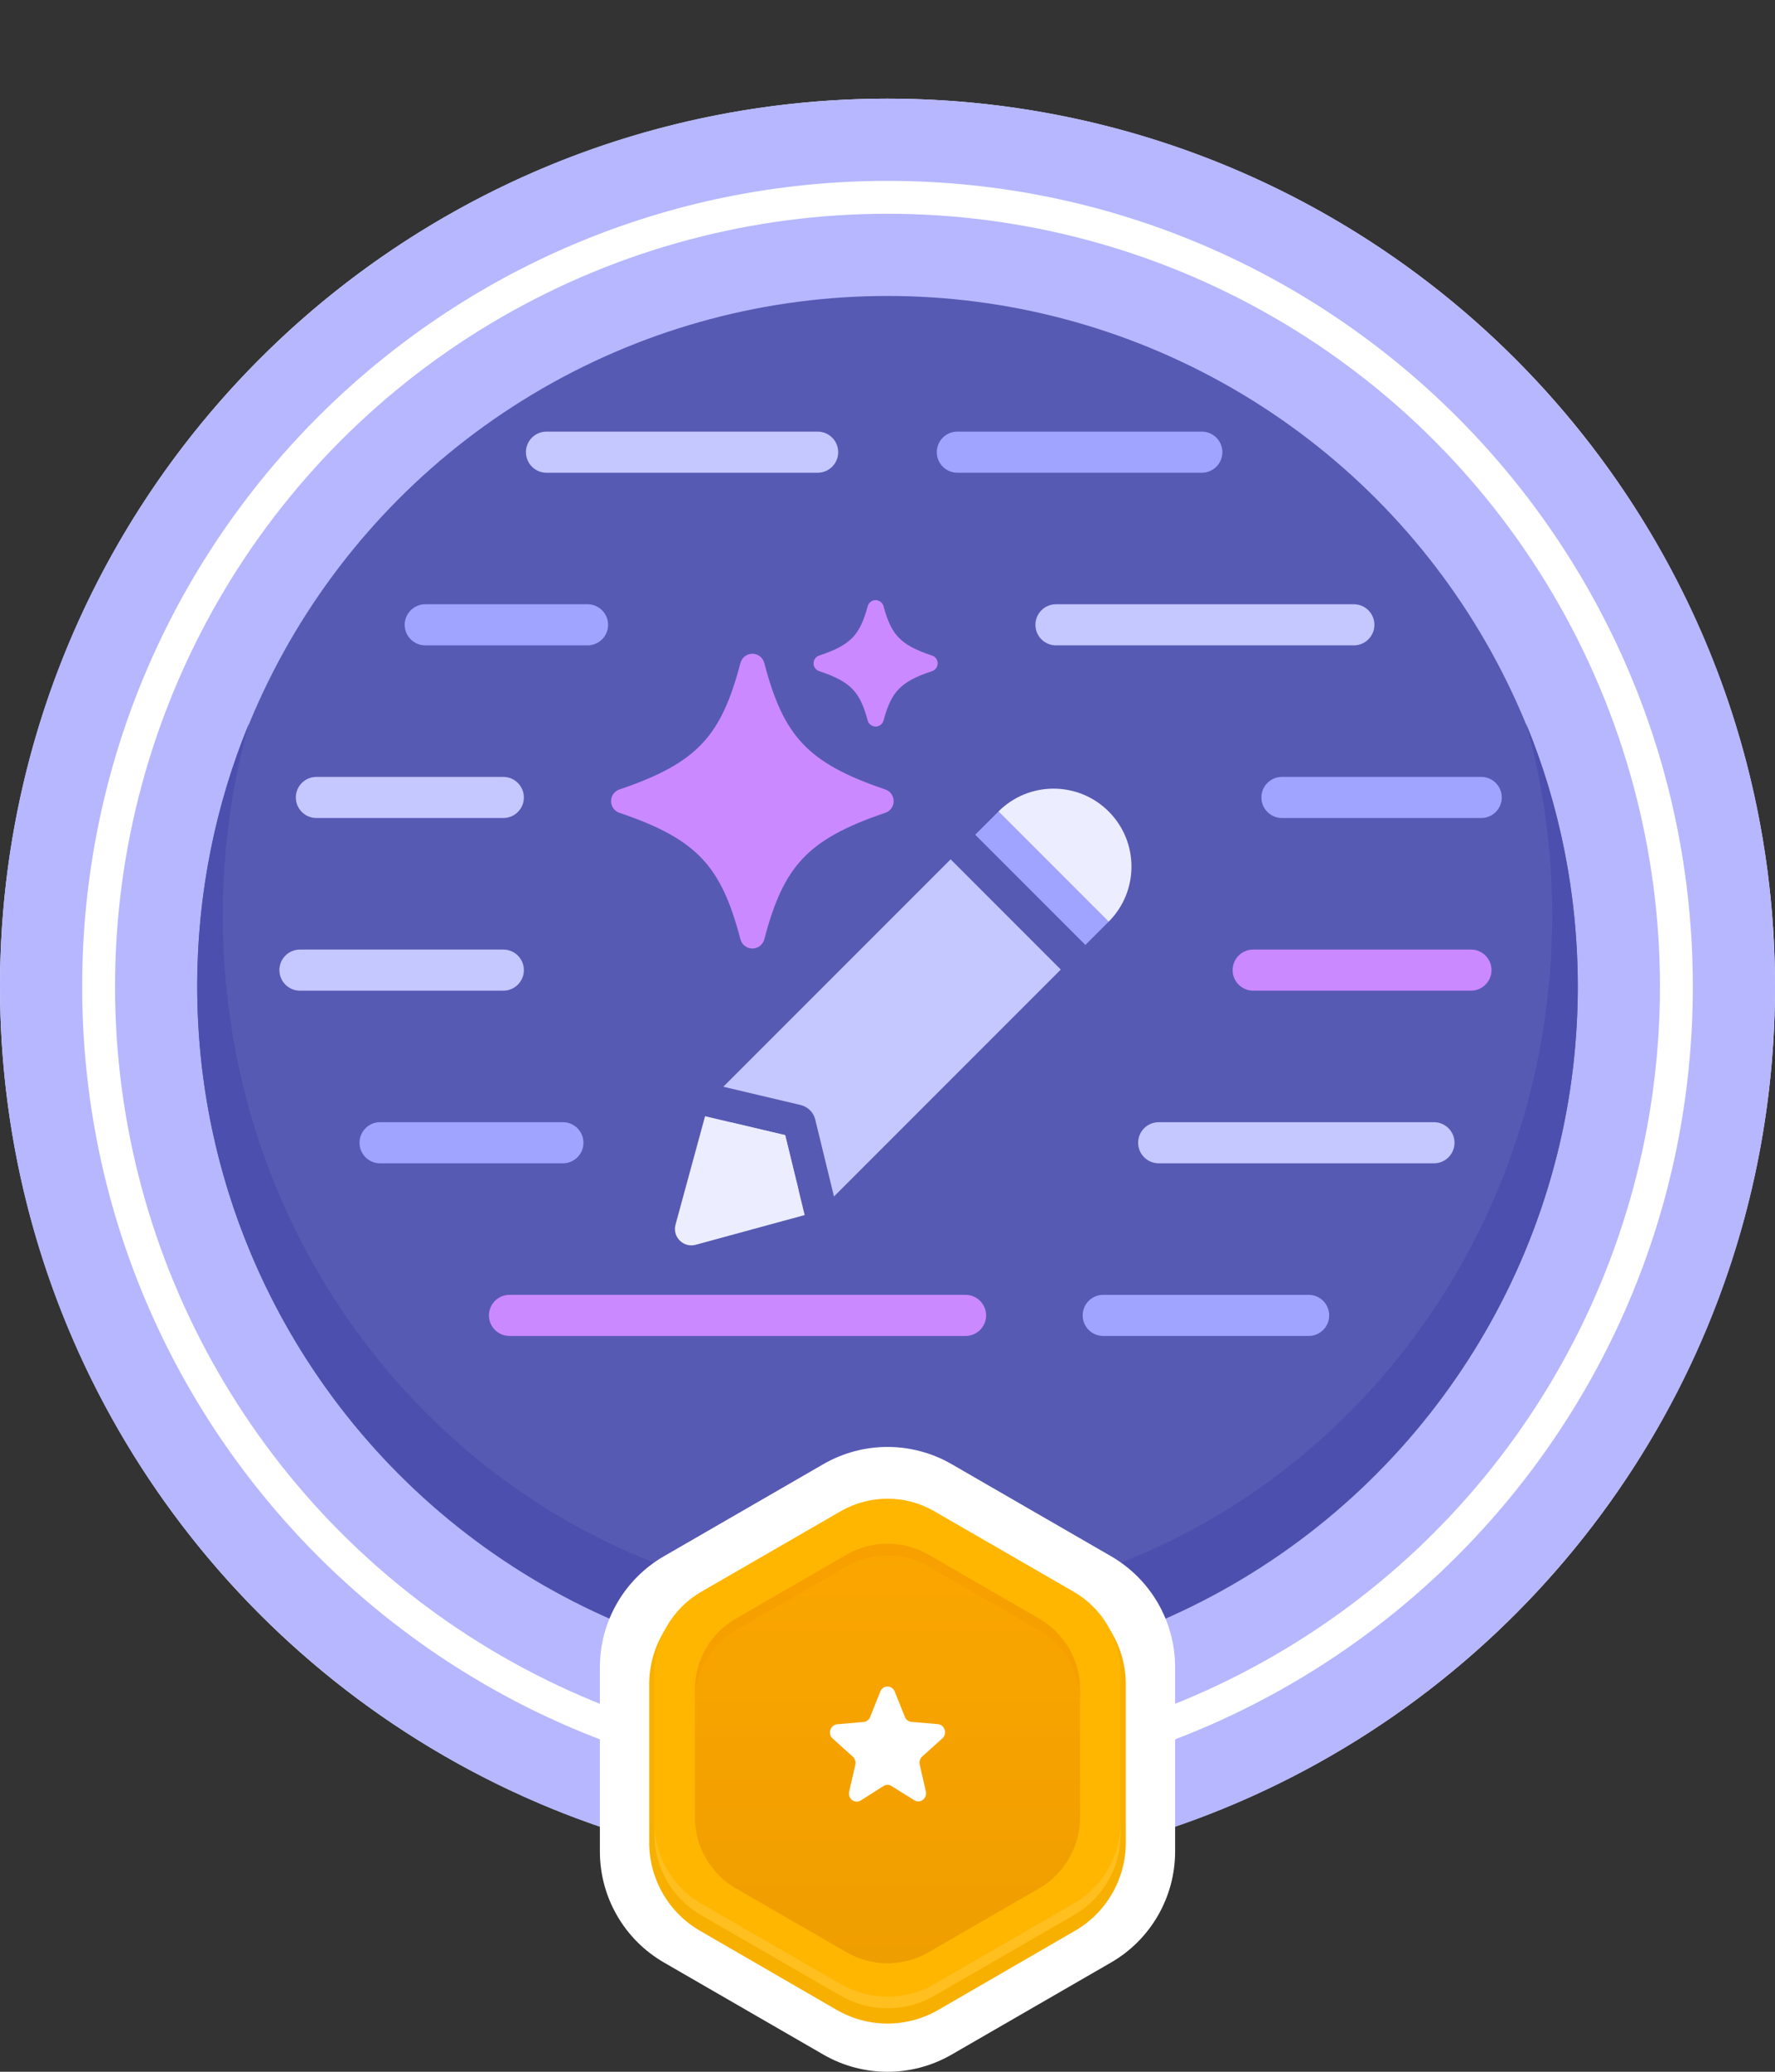
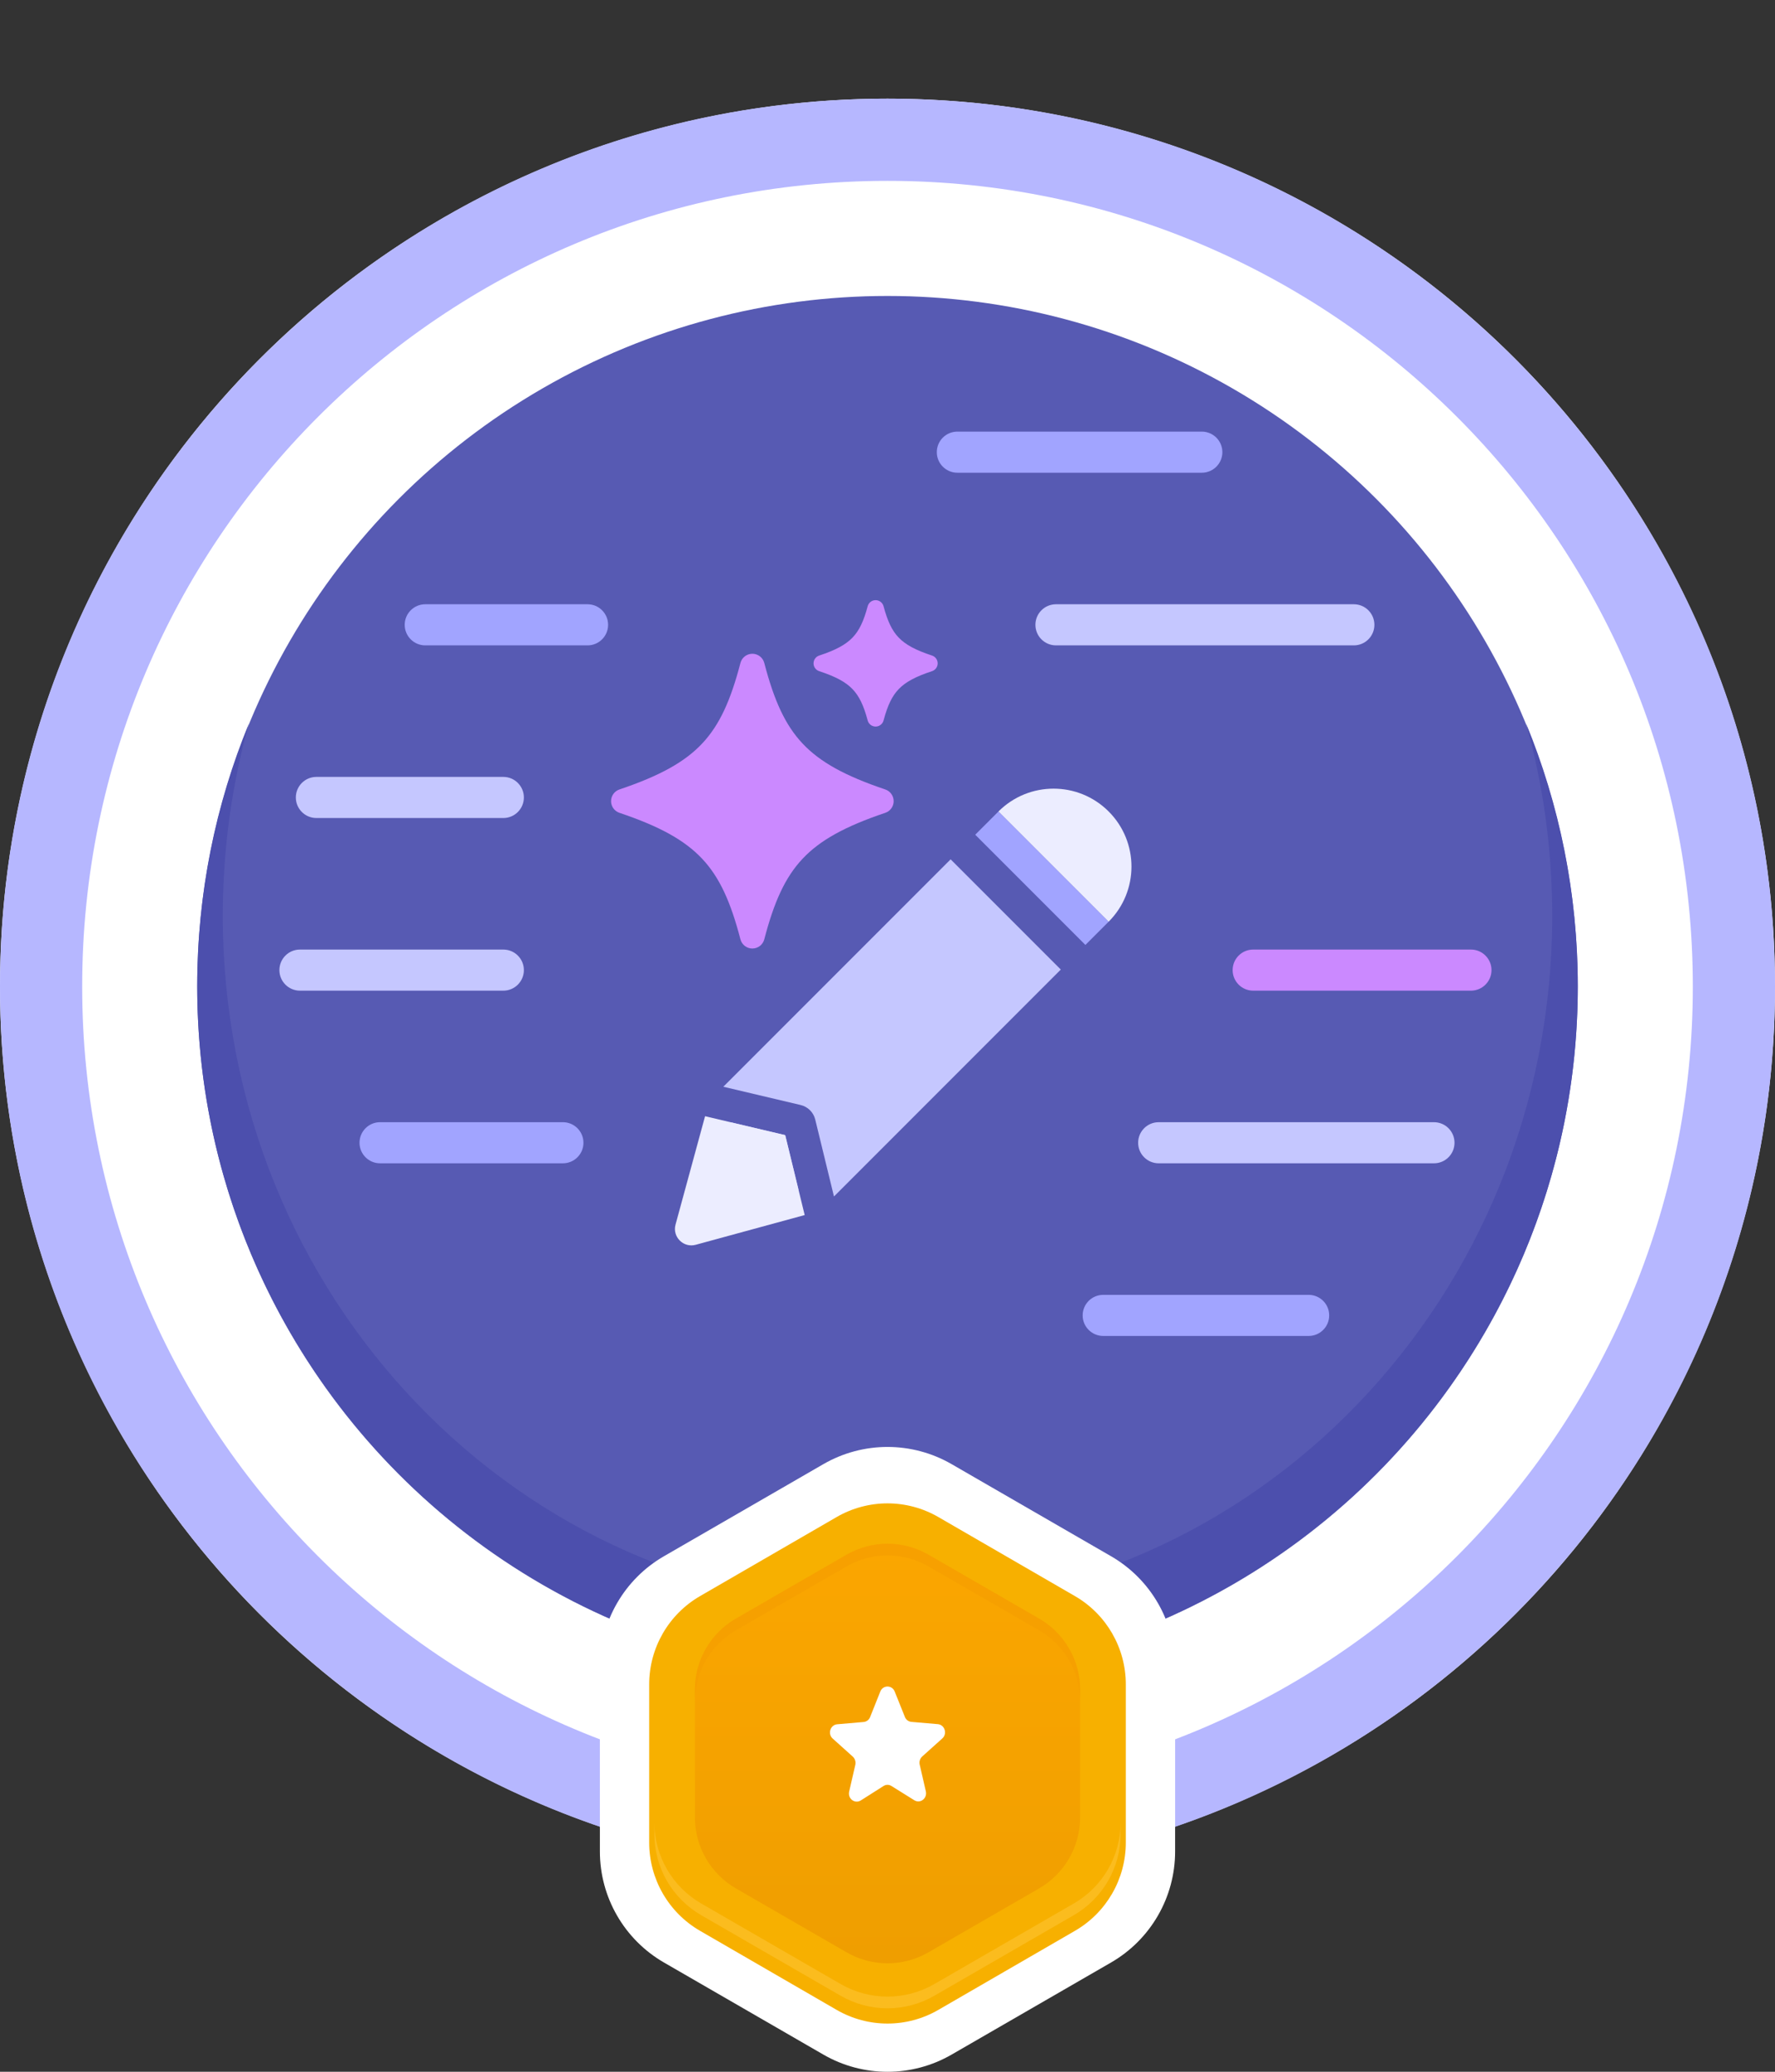
<svg xmlns="http://www.w3.org/2000/svg" width="108" height="126" viewBox="0 0 108 126" fill="none">
  <rect x="0" y="0" width="108" height="126" fill="#333333" stroke="none" />
  <circle cx="54" cy="60" r="54" fill="white" />
  <path fill-rule="evenodd" clip-rule="evenodd" d="M54 114C83.823 114 108 89.823 108 60C108 30.177 83.823 6 54 6C24.177 6 0 30.177 0 60C0 89.823 24.177 114 54 114ZM54 109C81.062 109 103 87.062 103 60C103 32.938 81.062 11 54 11C26.938 11 5 32.938 5 60C5 87.062 26.938 109 54 109Z" fill="#B6B7FF" />
-   <circle cx="54" cy="60" r="47" fill="#B6B7FF" />
  <circle cx="54" cy="60" r="42" fill="#575AB3" />
  <path d="M54 97.698C76.337 97.698 94.444 78.893 94.444 55.697C94.444 51.638 93.89 47.713 92.855 44C94.882 48.925 96 54.319 96 59.975C96 83.171 77.196 101.975 54 101.975C30.804 101.975 12 83.171 12 59.975C12 54.319 13.118 48.925 15.145 44C14.11 47.713 13.556 51.638 13.556 55.697C13.556 78.893 31.663 97.698 54 97.698Z" fill="#4C4FAD" />
  <path d="M50.1 89.045C52.514 87.652 55.486 87.652 57.9 89.045L67.6 94.646C70.013 96.039 71.5 98.614 71.5 101.4V112.601C71.5 115.388 70.013 117.963 67.6 119.356L57.9 124.957C55.486 126.35 52.514 126.35 50.1 124.957L40.4 119.356C37.986 117.963 36.5 115.388 36.5 112.601V101.4C36.5 98.614 37.986 96.039 40.4 94.646L50.1 89.045Z" fill="white" />
  <path d="M50.908 92.262C52.821 91.155 55.179 91.155 57.092 92.262L65.408 97.073C67.321 98.18 68.5 100.226 68.5 102.439V112.061C68.5 114.275 67.321 116.321 65.408 117.427L57.092 122.238C55.179 123.345 52.821 123.345 50.908 122.238L42.592 117.427C40.679 116.321 39.5 114.275 39.5 112.061V102.439C39.5 100.226 40.679 98.18 42.592 97.073L50.908 92.262Z" fill="#F7B000" />
-   <path d="M51.151 91.91C52.914 90.893 55.086 90.893 56.848 91.91L65.335 96.81C67.098 97.828 68.184 99.709 68.184 101.744V111.544C68.184 113.579 67.098 115.46 65.335 116.478L56.848 121.378C55.086 122.395 52.914 122.395 51.151 121.378L42.664 116.478C40.902 115.46 39.816 113.579 39.816 111.544V101.744C39.816 99.709 40.902 97.828 42.664 96.81L51.151 91.91Z" fill="#FFB600" />
  <path opacity="0.5" d="M39.816 110.832V111.544C39.816 113.579 40.902 115.46 42.664 116.478L51.151 121.378C52.914 122.395 55.086 122.395 56.848 121.378L65.335 116.478C67.098 115.46 68.184 113.579 68.184 111.544V110.832C68.184 112.867 67.098 114.748 65.335 115.766L56.848 120.666C55.086 121.683 52.914 121.683 51.151 120.666L42.664 115.766C40.902 114.748 39.816 112.867 39.816 110.832Z" fill="#FFC83D" />
  <path d="M51.508 94.554C53.05 93.663 54.95 93.663 56.493 94.554L63.225 98.441C64.767 99.331 65.718 100.977 65.718 102.757V110.531C65.718 112.312 64.767 113.958 63.225 114.848L56.493 118.735C54.95 119.626 53.05 119.626 51.508 118.735L44.776 114.848C43.233 113.958 42.283 112.312 42.283 110.531V102.757C42.283 100.977 43.233 99.331 44.776 98.441L51.508 94.554Z" fill="url(#paint0_linear_1437_12779)" />
  <path opacity="0.7" d="M56.493 94.554C54.95 93.663 53.05 93.663 51.508 94.554L44.776 98.441C43.233 99.331 42.283 100.977 42.283 102.757V103.47C42.283 101.689 43.233 100.043 44.776 99.153L51.508 95.266C53.05 94.375 54.95 94.375 56.493 95.266L63.225 99.153C64.767 100.043 65.718 101.689 65.718 103.47V102.757C65.718 100.977 64.767 99.331 63.225 98.441L56.493 94.554Z" fill="#F69E00" />
  <path d="M56.112 106.826L57.336 105.727C57.653 105.443 57.483 104.897 57.063 104.859L55.456 104.721C55.279 104.705 55.124 104.59 55.058 104.421L54.439 102.877C54.276 102.469 53.724 102.469 53.561 102.877L52.942 104.429C52.876 104.598 52.721 104.713 52.544 104.728L50.937 104.867C50.517 104.905 50.347 105.451 50.664 105.735L51.888 106.834C52.021 106.957 52.08 107.141 52.043 107.325L51.667 108.962C51.571 109.392 52.013 109.723 52.374 109.5L53.753 108.624C53.908 108.524 54.092 108.524 54.247 108.624L55.626 109.484C55.987 109.715 56.429 109.377 56.333 108.947L55.957 107.31C55.92 107.133 55.979 106.949 56.112 106.826Z" fill="white" />
  <path d="M75 59C75 58.31 75.56 57.75 76.25 57.75H89.5C90.19 57.75 90.75 58.31 90.75 59C90.75 59.69 90.19 60.25 89.5 60.25H76.25C75.56 60.25 75 59.69 75 59Z" fill="#CB89FF" />
-   <path d="M29.75 80C29.75 79.31 30.31 78.75 31 78.75H58.75C59.44 78.75 60 79.31 60 80C60 80.69 59.44 81.25 58.75 81.25H31C30.31 81.25 29.75 80.69 29.75 80Z" fill="#CB89FF" />
-   <path d="M32 27.5C32 26.81 32.56 26.25 33.25 26.25H49.75C50.44 26.25 51 26.81 51 27.5C51 28.19 50.44 28.75 49.75 28.75H33.25C32.56 28.75 32 28.19 32 27.5Z" fill="#C5C7FF" />
  <path d="M63 38C63 37.31 63.56 36.75 64.25 36.75H82.375C83.065 36.75 83.625 37.31 83.625 38C83.625 38.69 83.065 39.25 82.375 39.25H64.25C63.56 39.25 63 38.69 63 38Z" fill="#C5C7FF" />
  <path d="M18 48.5C18 47.81 18.56 47.25 19.25 47.25H30.625C31.315 47.25 31.875 47.81 31.875 48.5C31.875 49.19 31.315 49.75 30.625 49.75H19.25C18.56 49.75 18 49.19 18 48.5Z" fill="#C5C7FF" />
  <path d="M17 59C17 58.31 17.56 57.75 18.25 57.75H30.625C31.315 57.75 31.875 58.31 31.875 59C31.875 59.69 31.315 60.25 30.625 60.25H18.25C17.56 60.25 17 59.69 17 59Z" fill="#C5C7FF" />
  <path d="M69.25 69.5C69.25 68.81 69.81 68.25 70.5 68.25H87.25C87.94 68.25 88.5 68.81 88.5 69.5C88.5 70.19 87.94 70.75 87.25 70.75H70.5C69.81 70.75 69.25 70.19 69.25 69.5Z" fill="#C5C7FF" />
  <path d="M57 27.5C57 26.81 57.56 26.25 58.25 26.25H73.125C73.815 26.25 74.375 26.81 74.375 27.5C74.375 28.19 73.815 28.75 73.125 28.75H58.25C57.56 28.75 57 28.19 57 27.5Z" fill="#A1A4FF" />
  <path d="M24.625 38C24.625 37.31 25.185 36.75 25.875 36.75H35.75C36.44 36.75 37 37.31 37 38C37 38.69 36.44 39.25 35.75 39.25H25.875C25.185 39.25 24.625 38.69 24.625 38Z" fill="#A1A4FF" />
-   <path d="M76.75 48.5C76.75 47.81 77.31 47.25 78 47.25H90.125C90.815 47.25 91.375 47.81 91.375 48.5C91.375 49.19 90.815 49.75 90.125 49.75H78C77.31 49.75 76.75 49.19 76.75 48.5Z" fill="#A1A4FF" />
  <path d="M21.875 69.5C21.875 68.81 22.435 68.25 23.125 68.25H34.25C34.94 68.25 35.5 68.81 35.5 69.5C35.5 70.19 34.94 70.75 34.25 70.75H23.125C22.435 70.75 21.875 70.19 21.875 69.5Z" fill="#A1A4FF" />
  <path d="M65.875 80C65.875 79.31 66.435 78.75 67.125 78.75H79.625C80.315 78.75 80.875 79.31 80.875 80C80.875 80.69 80.315 81.25 79.625 81.25H67.125C66.435 81.25 65.875 80.69 65.875 80Z" fill="#A1A4FF" />
  <path fill-rule="evenodd" clip-rule="evenodd" d="M53.76 36.871C53.701 36.652 53.503 36.5 53.277 36.5C53.05 36.5 52.852 36.652 52.794 36.871C52.549 37.786 52.278 38.356 51.869 38.78C51.457 39.207 50.856 39.536 49.844 39.869C49.639 39.936 49.5 40.128 49.5 40.344C49.5 40.56 49.639 40.752 49.844 40.819C50.856 41.151 51.457 41.481 51.869 41.908C52.278 42.332 52.549 42.901 52.794 43.817C52.852 44.036 53.05 44.188 53.277 44.188C53.503 44.188 53.701 44.036 53.76 43.817C54.005 42.901 54.275 42.332 54.684 41.908C55.096 41.481 55.697 41.151 56.709 40.819C56.914 40.752 57.053 40.56 57.053 40.344C57.053 40.128 56.914 39.936 56.709 39.869C55.697 39.536 55.096 39.207 54.684 38.78C54.275 38.356 54.005 37.786 53.76 36.871ZM46.503 40.321C46.417 39.991 46.119 39.76 45.778 39.76C45.436 39.76 45.138 39.991 45.052 40.321C44.456 42.604 43.782 44.094 42.722 45.221C41.66 46.349 40.138 47.188 37.69 48.013C37.385 48.116 37.18 48.402 37.18 48.724C37.18 49.046 37.385 49.332 37.69 49.434C40.138 50.259 41.66 51.098 42.722 52.227C43.782 53.353 44.456 54.844 45.052 57.127C45.138 57.457 45.436 57.687 45.778 57.687C46.119 57.687 46.417 57.457 46.503 57.127C47.099 54.844 47.773 53.353 48.833 52.227C49.895 51.098 51.417 50.259 53.865 49.434C54.17 49.332 54.375 49.046 54.375 48.724C54.375 48.402 54.17 48.116 53.865 48.013C51.417 47.188 49.895 46.35 48.833 45.221C47.773 44.094 47.099 42.604 46.503 40.321Z" fill="#CB89FF" />
  <rect x="59.338" y="50.766" width="2" height="9.48" transform="rotate(-45 59.338 50.766)" fill="#A1A4FF" />
  <path d="M60.752 49.352C62.603 47.501 65.605 47.501 67.456 49.352C69.307 51.203 69.307 54.204 67.456 56.055L60.752 49.352Z" fill="#ECEDFF" />
  <path fill-rule="evenodd" clip-rule="evenodd" d="M44.463 68.255L48.592 72.383L47.776 69.037L44.463 68.255ZM50.743 72.767L64.544 58.966L57.841 52.263L44.01 66.093L48.713 67.204C49.152 67.307 49.496 67.649 49.603 68.087L50.743 72.767Z" fill="#C5C7FF" />
-   <path fill-rule="evenodd" clip-rule="evenodd" d="M48.961 73.897L47.776 69.037L42.9 67.886L41.103 74.477C40.899 75.223 41.584 75.908 42.33 75.705L48.961 73.897Z" fill="#ECEDFF" />
+   <path fill-rule="evenodd" clip-rule="evenodd" d="M48.961 73.897L47.776 69.037L42.9 67.886L41.103 74.477C40.899 75.223 41.584 75.908 42.33 75.705Z" fill="#ECEDFF" />
  <defs>
    <linearGradient id="paint0_linear_1437_12779" x1="54" y1="93.886" x2="54" y2="119.403" gradientUnits="userSpaceOnUse">
      <stop stop-color="#FBA600" />
      <stop offset="1" stop-color="#EF9E00" />
    </linearGradient>
  </defs>
</svg>